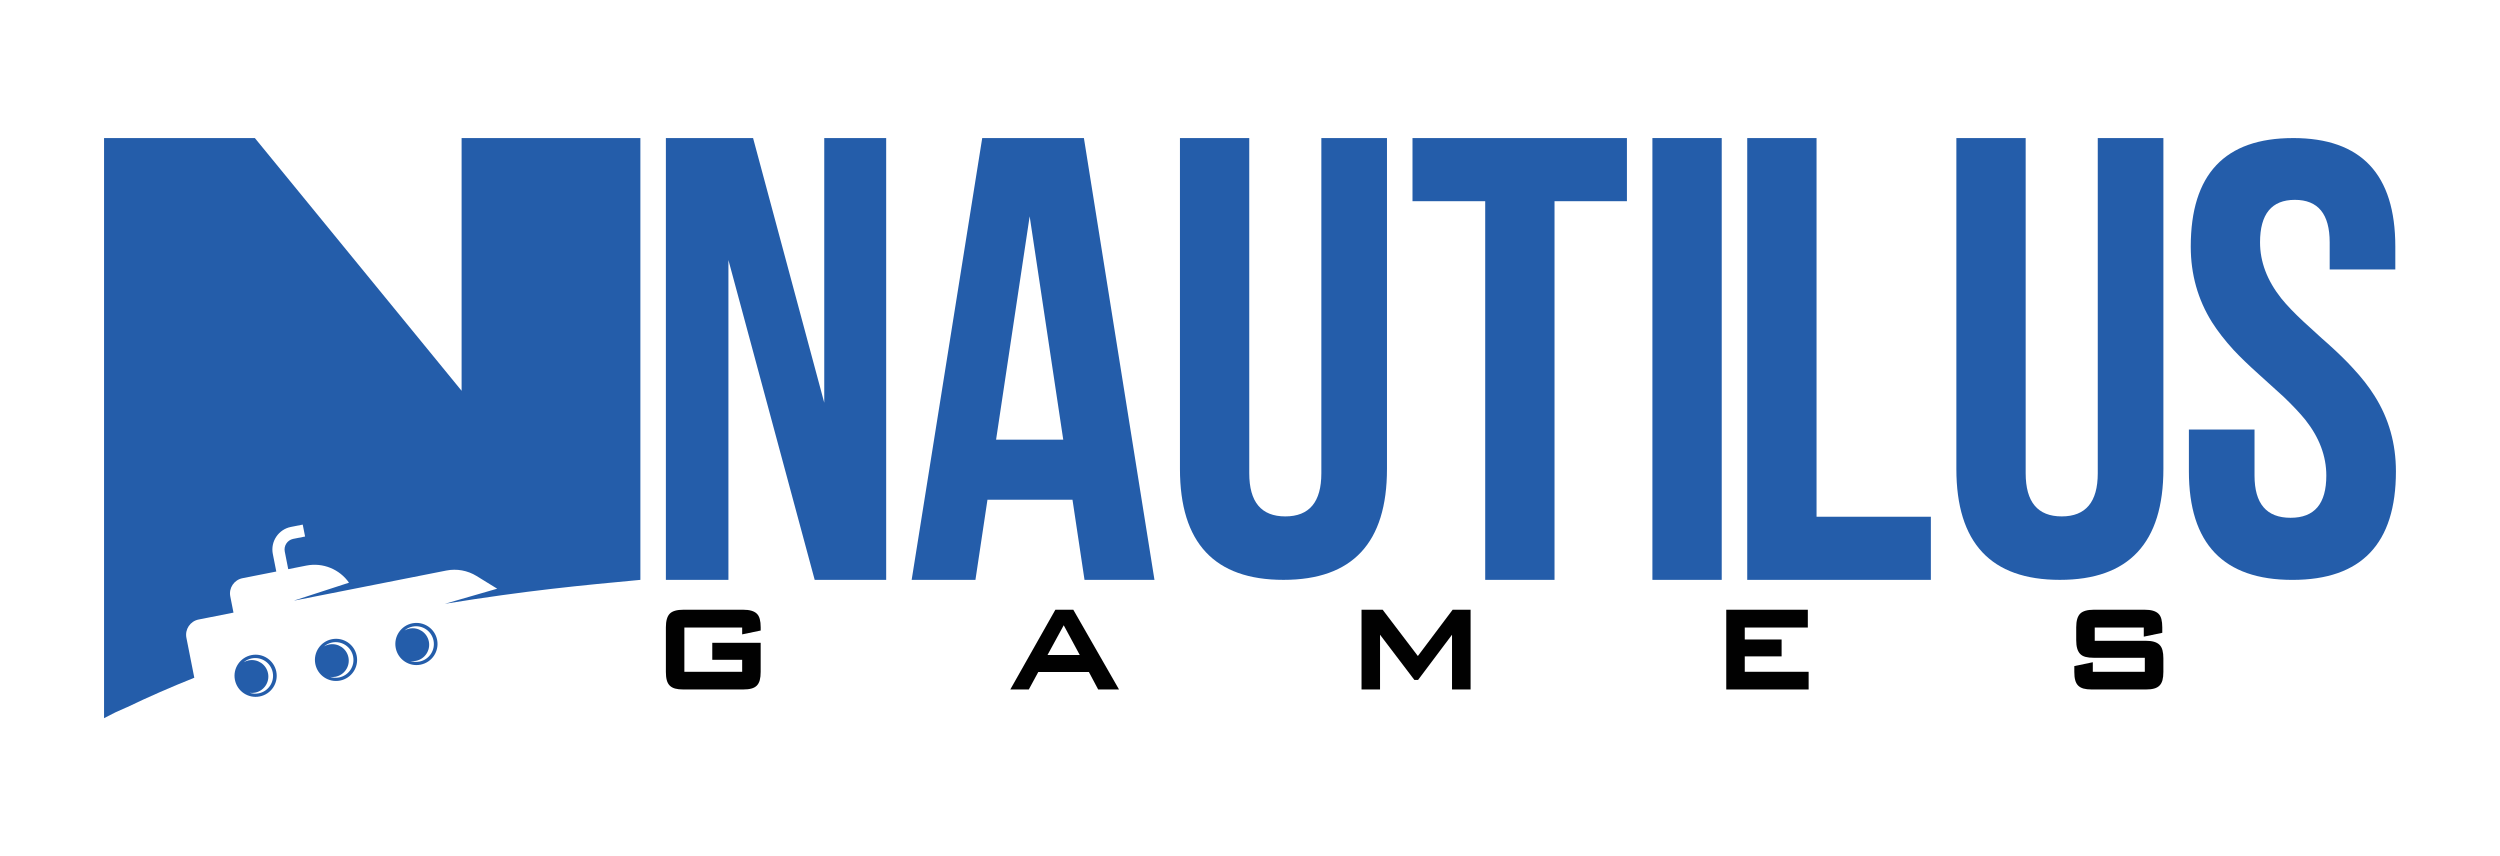
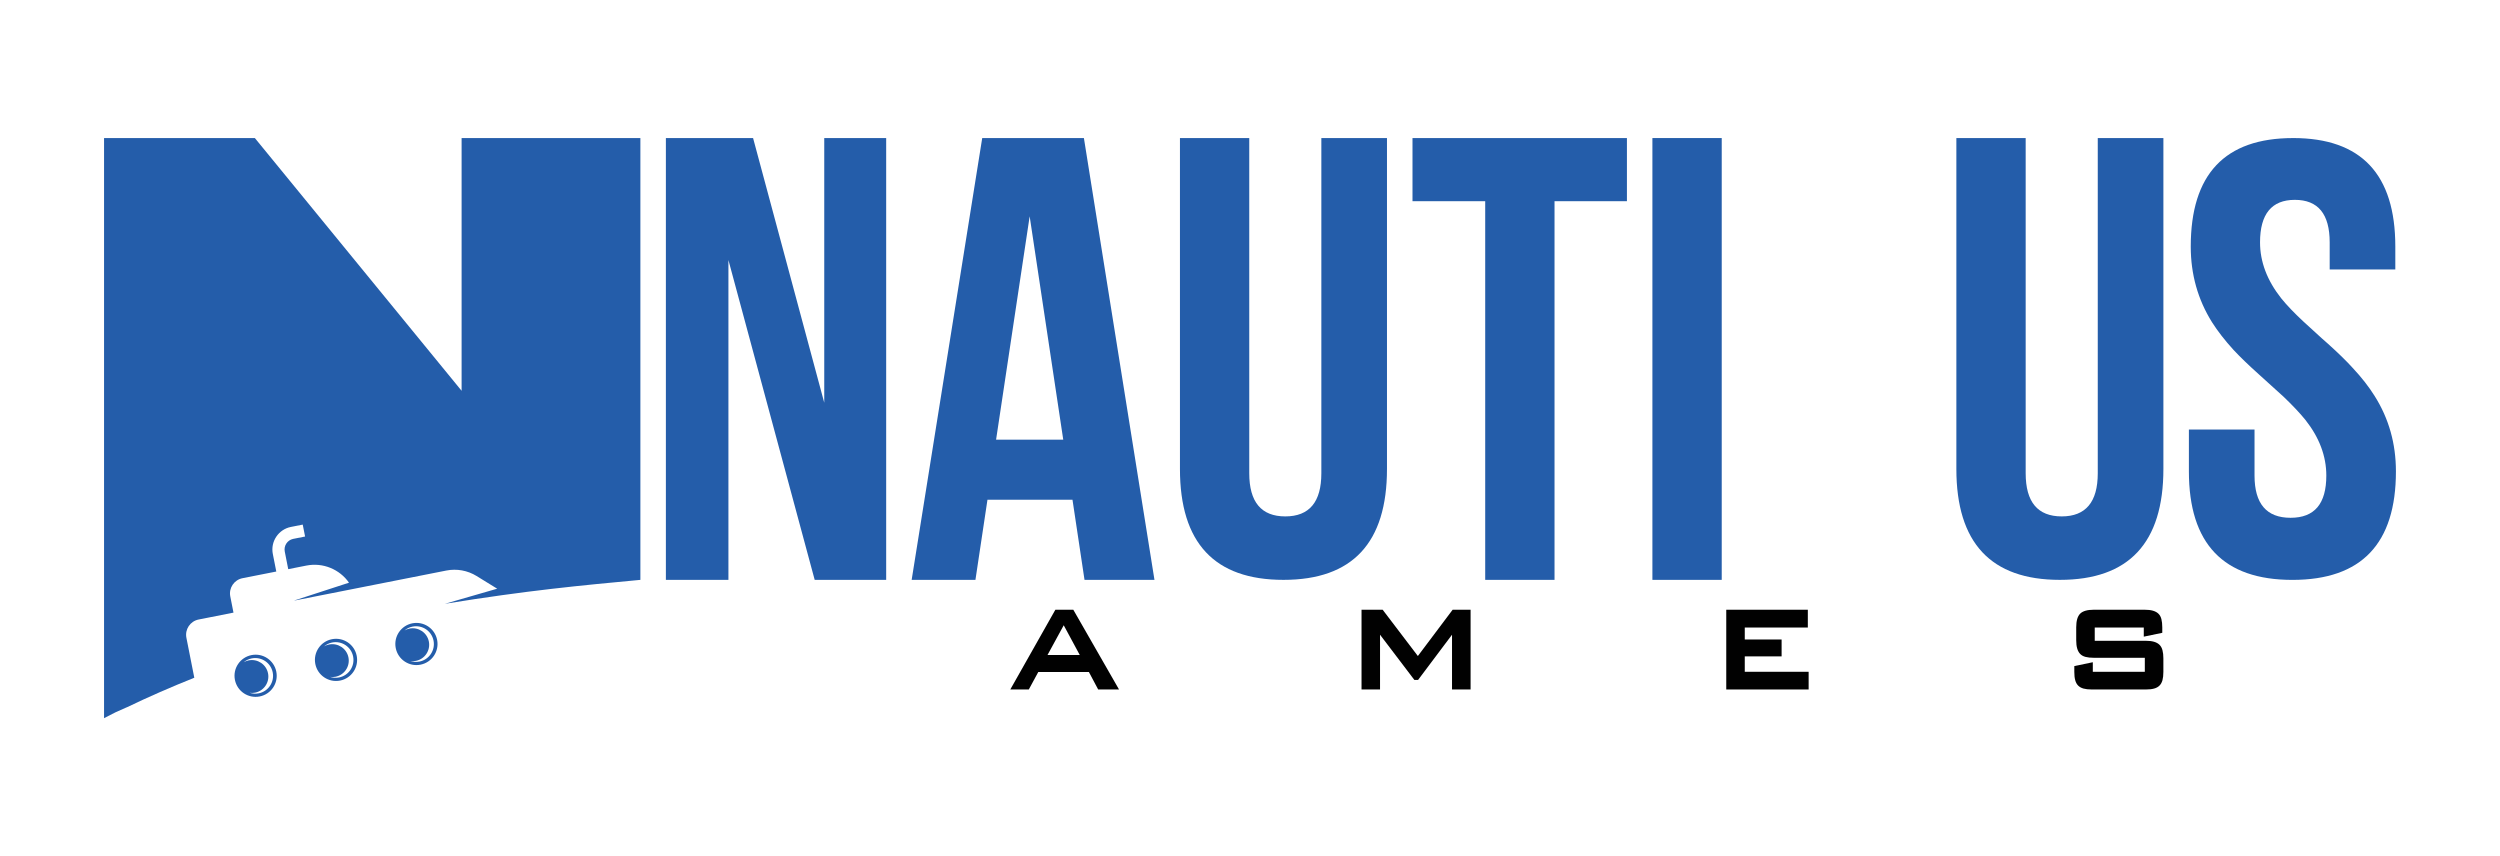
<svg xmlns="http://www.w3.org/2000/svg" id="Layer_1" viewBox="0 0 1389.17 475.78">
  <defs>
    <style>.cls-1{fill:#245daa;}.cls-1,.cls-2{stroke-width:0px;}.cls-2{fill:#010101;}</style>
  </defs>
  <path class="cls-1" d="m404.76,144.5v177.71h-34.75V76.71h48.45l39.55,147.06V76.71h34.41v245.5h-39.72l-47.94-177.71Z" />
  <path class="cls-1" d="m641.49,322.21h-38.86l-6.68-44.51h-47.25l-6.68,44.51h-35.44l39.21-245.5h56.5l39.21,245.5Zm-88-77.9h37.32l-18.66-124.12-18.66,124.12Z" />
  <path class="cls-1" d="m694.17,76.71v186.27c0,15.98,6.68,23.97,20.03,23.97s20.03-7.99,20.03-23.97V76.71h36.47v183.87c0,41.09-19.17,61.63-57.52,61.63s-57.52-20.54-57.52-61.63V76.71h38.52Z" />
  <path class="cls-1" d="m784.87,76.71h119.16v35.1h-40.23v210.41h-38.52V111.8h-40.4v-35.1Z" />
  <path class="cls-1" d="m918.19,76.71h38.52v245.5h-38.52V76.71Z" />
-   <path class="cls-1" d="m970.88,76.71h38.52v210.41h63.52v35.1h-102.04V76.71Z" />
  <path class="cls-1" d="m1125.6,76.71v186.27c0,15.98,6.68,23.97,20.03,23.97s20.03-7.99,20.03-23.97V76.71h36.47v183.87c0,41.09-19.17,61.63-57.52,61.63s-57.52-20.54-57.52-61.63V76.71h38.52Z" />
  <path class="cls-1" d="m1274.16,76.71c37.89,0,56.84,20.1,56.84,60.29v12.73h-36.47v-15.07c0-15.74-6.45-23.61-19.35-23.61s-19.35,7.87-19.35,23.61c0,10.83,3.94,21.21,11.81,31.15,3.08,3.8,7.13,8.04,12.16,12.73l10.27,9.38c1.37,1.23,2.57,2.29,3.6,3.18,5.71,5.14,10.27,9.6,13.7,13.4,4.91,5.25,8.96,10.44,12.16,15.57,7.88,12.51,11.81,26.46,11.81,41.87,0,40.19-19.17,60.29-57.52,60.29s-57.52-20.1-57.52-60.29v-23.28h36.47v25.62c0,15.63,6.68,23.44,20.03,23.44s19.86-7.81,19.86-23.44c0-10.83-3.88-21.16-11.64-30.98-3.08-3.79-7.13-8.09-12.16-12.89l-13.87-12.56c-5.71-5.13-10.33-9.6-13.87-13.4-4.79-5.25-8.79-10.38-11.98-15.41-7.88-12.61-11.81-26.63-11.81-42.03,0-40.19,18.94-60.29,56.84-60.29Z" />
  <path class="cls-1" d="m355.84,76.71v245.5c-33.11,3.11-62.62,5.84-108.62,13.3l29.05-8.39-11.46-7.06c-5.02-3.09-11.02-4.17-16.79-3.03l-52.06,10.29h0s-29.71,5.87-29.71,5.87l-2.63.52v-.07s30.31-9.86,30.31-9.86c-5.19-7.41-14.4-11.34-23.68-9.51l-10.09,1.99-1.92-9.77c-.64-3.2,1.41-6.32,4.57-7.03.05-.01.1-.02.15-.03l6.57-1.3-1.31-6.63-6.57,1.3c-6.88,1.35-11.42,8.09-10.05,15l1.93,9.78-18.77,3.7c-4.68.92-7.73,5.47-6.79,10.15l1.77,8.98-19.37,3.83c-4.68.93-7.71,5.46-6.79,10.14l4.39,22.21c-12.94,5.18-25.53,10.67-37.46,16.42l-.15.05s-.11.04-.16.06c-2.26.96-4.19,1.83-5.81,2.59-.11.06-.23.11-.35.17-.05.02-.11.05-.16.08-2.01,1.02-4,2.09-6,3.07-.04.03-.06.04-.06.04V76.71h83.79l114.89,140.44V76.71h99.34Z" />
  <path class="cls-1" d="m153.54,373.24c-1.26-6.36-7.43-10.49-13.78-9.23-6.35,1.26-10.49,7.42-9.22,13.78,1.25,6.35,7.42,10.46,13.76,9.21,6.36-1.25,10.49-7.41,9.24-13.76Zm-9.81,12.03c-1.74.35-3.46.21-5.03-.32.99.15,2.01.14,3.04-.07,4.96-.98,8.18-5.78,7.2-10.73s-5.79-8.18-10.75-7.2c-1,.2-1.94.56-2.78,1.05,1.24-1.05,2.76-1.82,4.48-2.16,5.37-1.06,10.59,2.42,11.65,7.79,1.06,5.36-2.43,10.58-7.81,11.64Z" />
-   <path class="cls-1" d="m198.21,364.41c-1.25-6.37-7.42-10.48-13.76-9.23-6.36,1.25-10.49,7.42-9.24,13.77,1.26,6.35,7.43,10.48,13.78,9.22,6.34-1.25,10.48-7.42,9.22-13.76Zm-9.8,12.03c-1.74.35-3.46.21-5.03-.32.99.15,2.01.13,3.04-.07,4.96-.98,8.18-5.79,7.2-10.74-.98-4.94-5.79-8.17-10.75-7.19-1,.19-1.94.55-2.78,1.05,1.24-1.06,2.77-1.83,4.48-2.16,5.38-1.07,10.59,2.42,11.65,7.79,1.06,5.36-2.43,10.58-7.81,11.64Z" />
+   <path class="cls-1" d="m198.21,364.41c-1.25-6.37-7.42-10.48-13.76-9.23-6.36,1.25-10.49,7.42-9.24,13.77,1.26,6.35,7.43,10.48,13.78,9.22,6.34-1.25,10.48-7.42,9.22-13.76Zm-9.8,12.03c-1.74.35-3.46.21-5.03-.32.99.15,2.01.13,3.04-.07,4.96-.98,8.18-5.79,7.2-10.74-.98-4.94-5.79-8.17-10.75-7.19-1,.19-1.94.55-2.78,1.05,1.24-1.06,2.77-1.83,4.48-2.16,5.38-1.07,10.59,2.42,11.65,7.79,1.06,5.36-2.43,10.58-7.81,11.64" />
  <path class="cls-1" d="m242.9,355.57c-1.26-6.36-7.43-10.47-13.78-9.22-6.34,1.26-10.48,7.41-9.22,13.77,1.26,6.35,7.42,10.47,13.76,9.22,6.36-1.26,10.49-7.41,9.24-13.77Zm-9.8,12.04c-1.74.34-3.47.2-5.04-.32.99.15,2.01.13,3.04-.07,4.96-.98,8.18-5.79,7.2-10.74-.98-4.95-5.79-8.18-10.75-7.2-1,.2-1.94.56-2.78,1.06,1.25-1.06,2.77-1.83,4.48-2.17,5.38-1.06,10.59,2.42,11.65,7.8,1.06,5.36-2.43,10.58-7.8,11.64Z" />
-   <path class="cls-2" d="m412.4,352.5v-3.8h-32.12v24.59h32.12v-6.65h-16.61v-9.44h26.89v16.16c0,1.82-.17,3.35-.5,4.59-.34,1.24-.89,2.25-1.65,3.02-.77.77-1.77,1.32-3.02,1.65-1.24.34-2.77.5-4.59.5h-33.22c-1.82,0-3.34-.17-4.56-.5-1.22-.34-2.22-.89-2.98-1.65-.77-.77-1.32-1.77-1.65-3.02-.34-1.24-.5-2.77-.5-4.59v-24.78c0-3.59.72-6.11,2.16-7.58,1.44-1.46,3.95-2.19,7.54-2.19h33.22c1.82,0,3.35.18,4.59.54,1.24.36,2.25.91,3.02,1.65.77.75,1.32,1.75,1.65,3.02.34,1.27.5,2.78.5,4.56v1.78l-10.28,2.14Z" />
  <path class="cls-2" d="m586.44,338.81h9.96l25.4,44.31h-11.58l-5.16-9.7h-28.13l-5.26,9.7h-10.28l25.04-44.31Zm13.56,25.17l-8.92-16.54-9.02,16.54h17.94Z" />
  <path class="cls-2" d="m817.16,338.81v44.31h-10.32v-30.43l-18.85,25.11h-2.08l-19.07-25.11v30.43h-10.28v-44.31h11.74l19.56,25.72,19.33-25.72h9.96Z" />
  <path class="cls-2" d="m959.23,338.81h45.32v9.89h-35.04v6.65h20.47v9.38h-20.47v8.56h35.49v9.83h-45.77v-44.31Z" />
  <path class="cls-2" d="m1162.91,367.98v5.32h28.9v-7.79h-28.35c-1.82,0-3.35-.16-4.59-.49-1.24-.32-2.24-.88-2.98-1.65-.75-.78-1.3-1.79-1.66-3.03-.36-1.24-.54-2.77-.54-4.59v-7.17c0-3.59.73-6.11,2.19-7.58,1.46-1.46,3.98-2.19,7.57-2.19h28.29c1.82,0,3.35.18,4.59.54,1.24.36,2.25.91,3.03,1.65.78.75,1.33,1.75,1.66,3.02.32,1.27.49,2.78.49,4.56v3.05l-10.28,2.14v-5.06h-27.25v7.36h28.38c1.82,0,3.34.18,4.57.54,1.23.36,2.24.91,3.02,1.67.78.76,1.34,1.77,1.67,3.03.34,1.26.5,2.78.5,4.56v7.49c0,1.82-.17,3.35-.5,4.59-.34,1.24-.89,2.25-1.67,3.02s-1.78,1.32-3.02,1.65c-1.23.34-2.76.5-4.57.5h-30.04c-1.82,0-3.34-.17-4.56-.5-1.22-.34-2.22-.89-2.98-1.65s-1.32-1.77-1.65-3.02c-.34-1.24-.5-2.77-.5-4.59v-3.24l10.28-2.14Z" />
</svg>